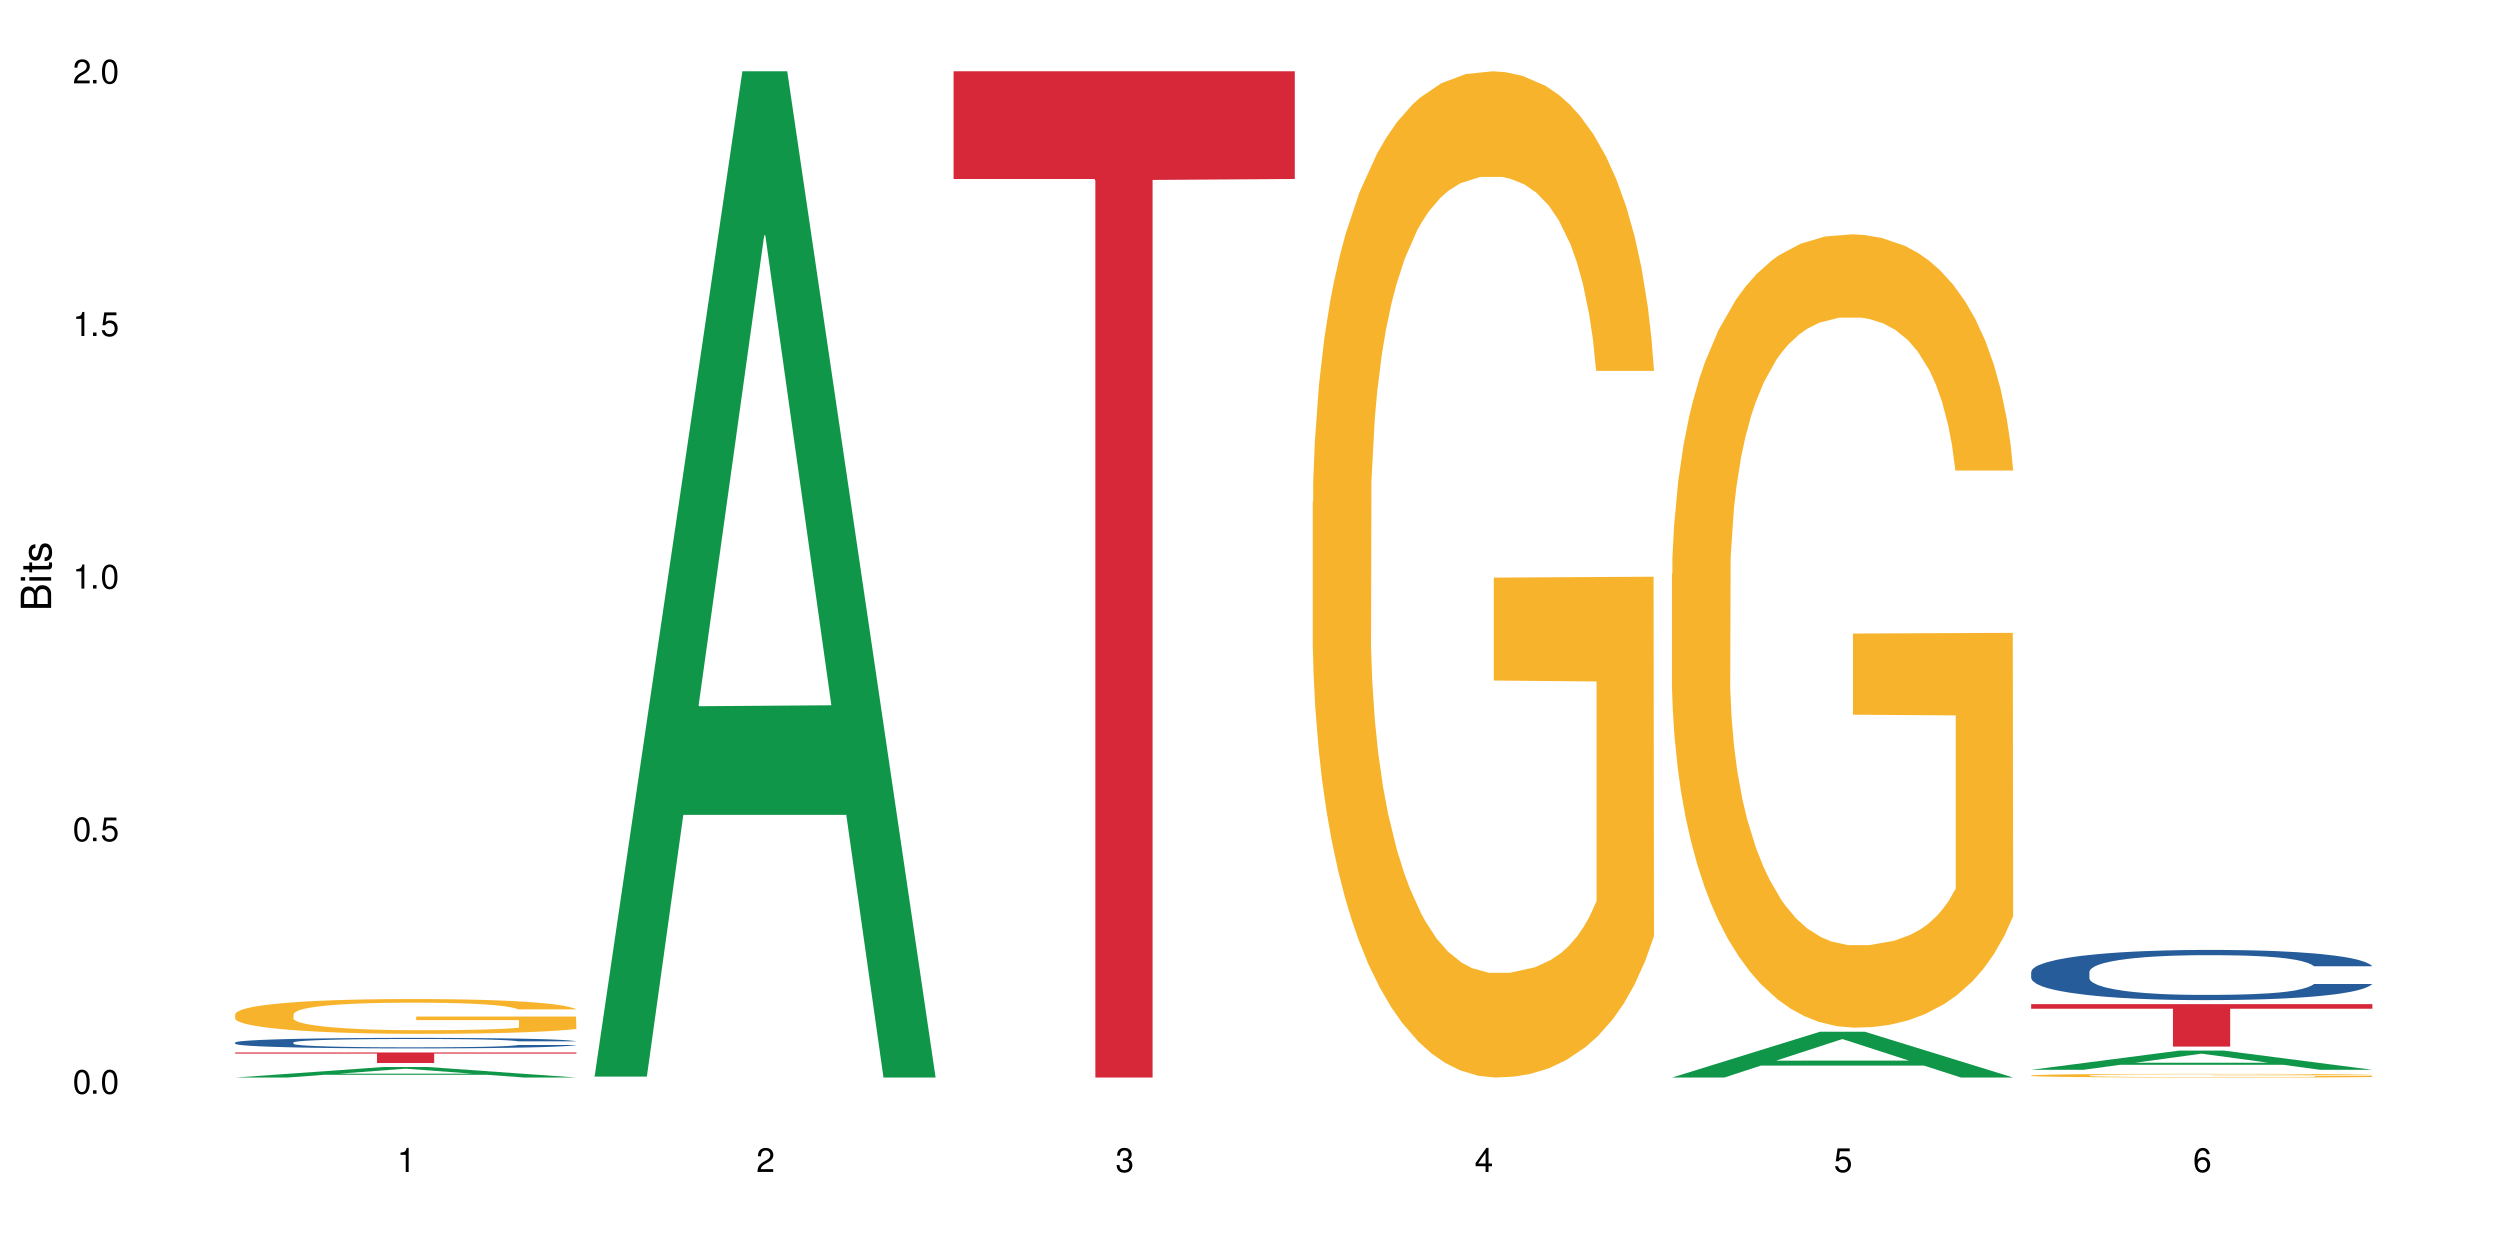
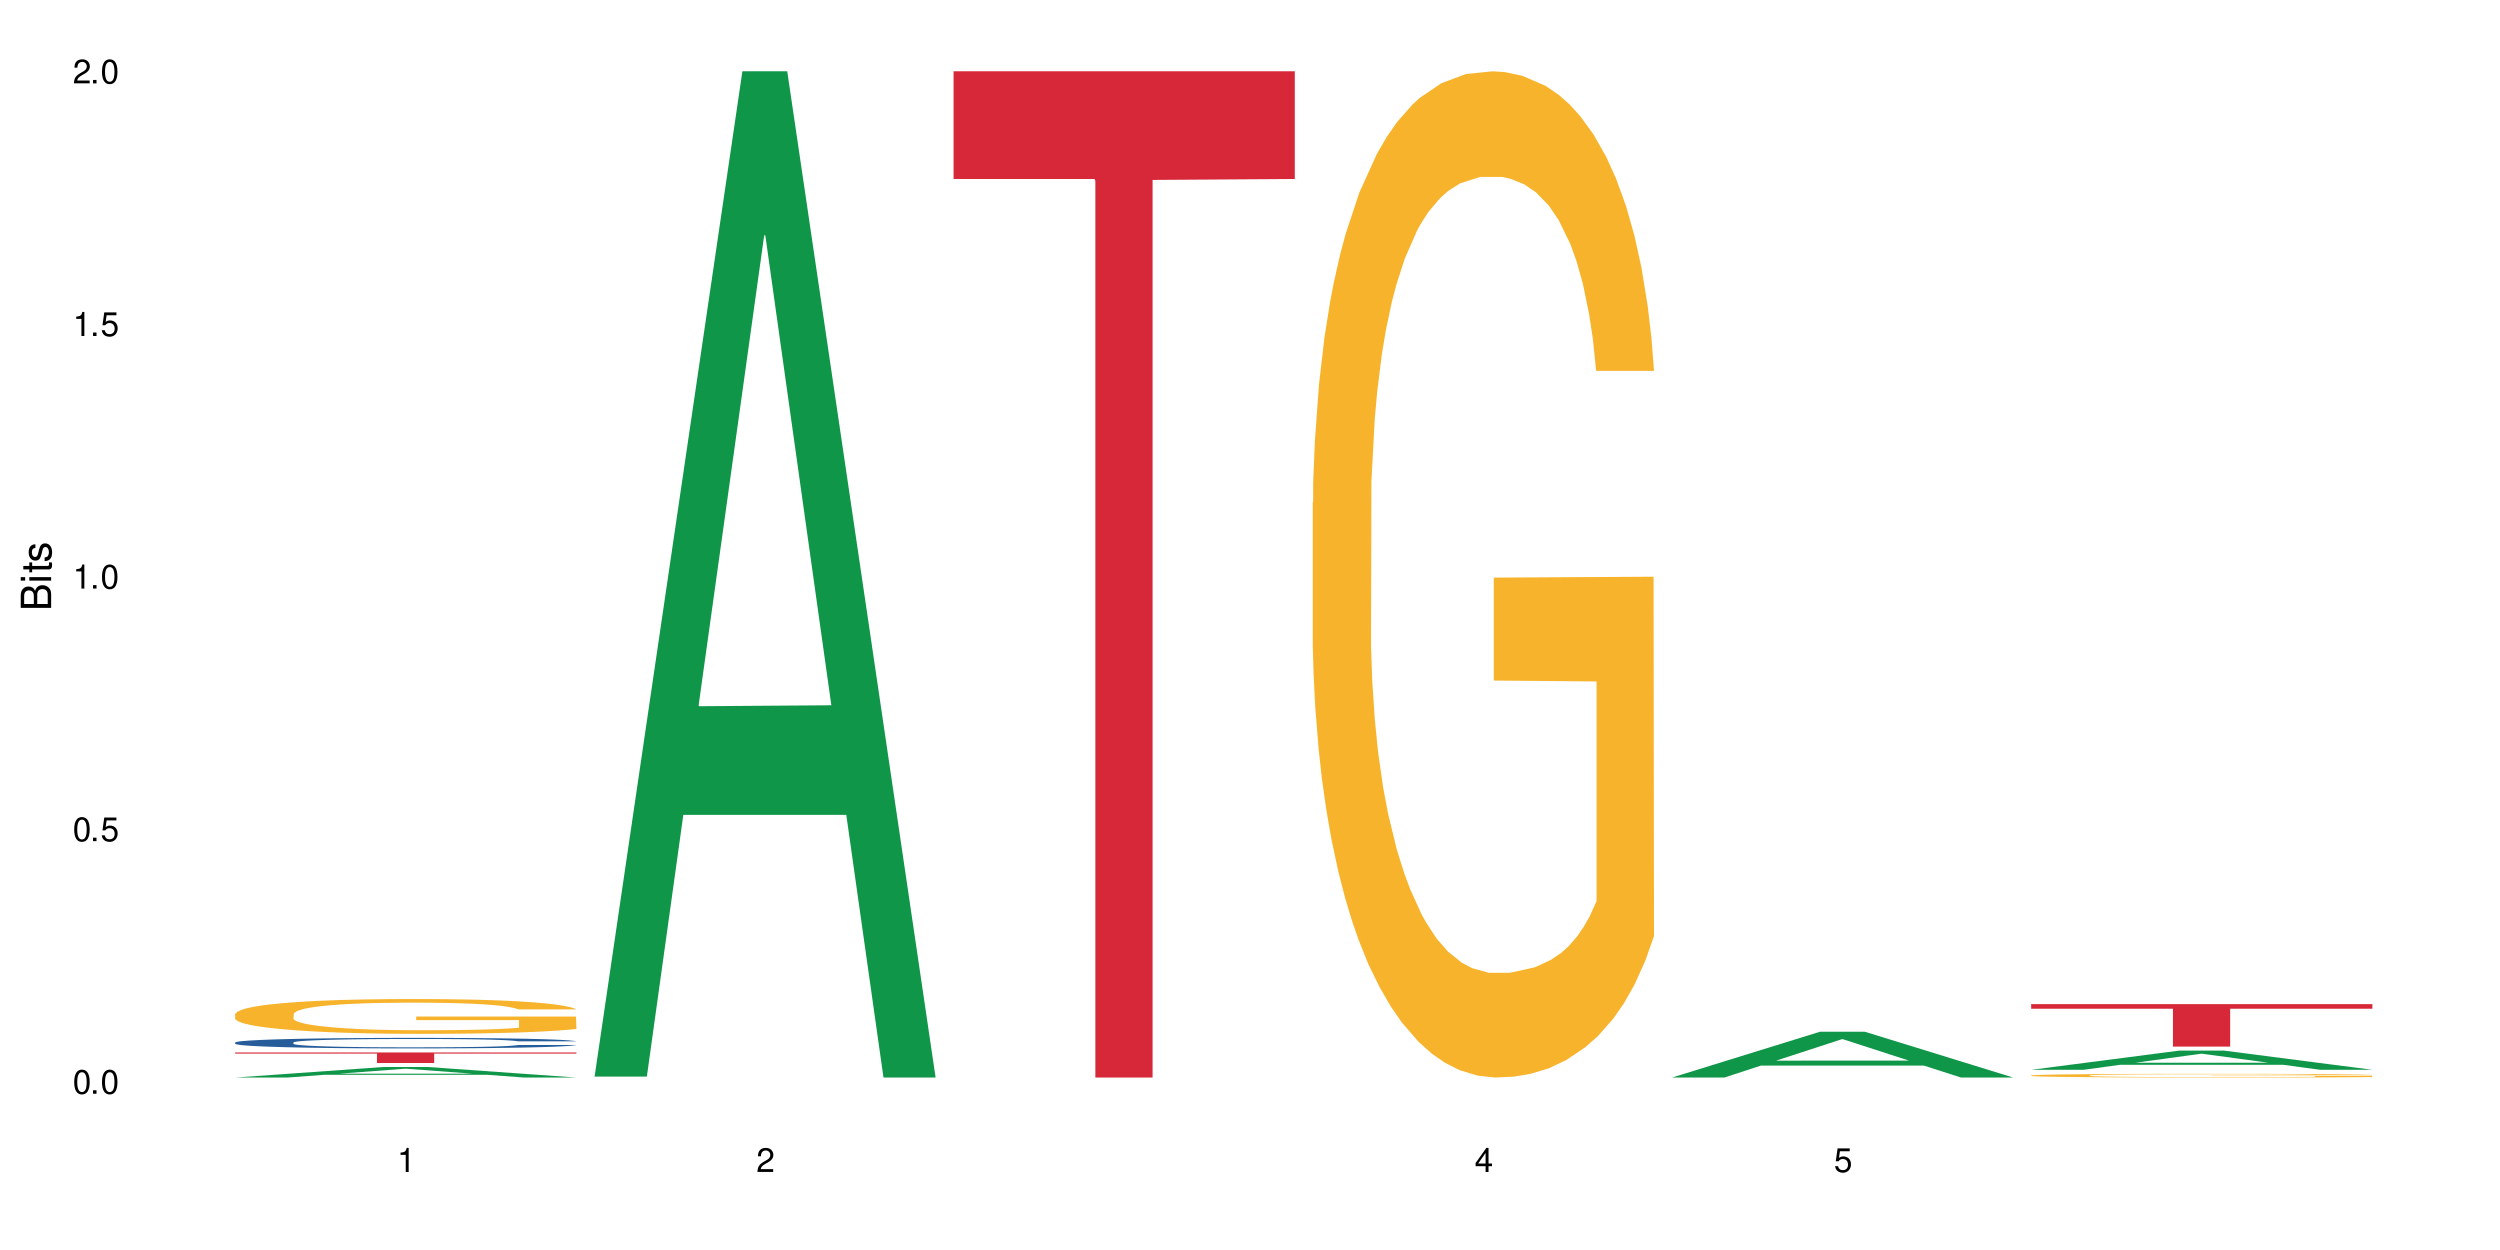
<svg xmlns="http://www.w3.org/2000/svg" xmlns:xlink="http://www.w3.org/1999/xlink" width="720" height="360" viewBox="0 0 720 360">
  <defs>
    <g>
      <g id="glyph-0-0">
</g>
      <g id="glyph-0-1">
        <path d="M 2.641 -6.938 C 2 -6.938 1.422 -6.656 1.078 -6.172 C 0.641 -5.562 0.406 -4.641 0.406 -3.359 C 0.406 -1.016 1.188 0.219 2.641 0.219 C 4.078 0.219 4.859 -1.016 4.859 -3.297 C 4.859 -4.641 4.656 -5.547 4.203 -6.172 C 3.844 -6.656 3.281 -6.938 2.641 -6.938 Z M 2.641 -6.188 C 3.547 -6.188 4 -5.25 4 -3.375 C 4 -1.406 3.562 -0.484 2.625 -0.484 C 1.734 -0.484 1.281 -1.438 1.281 -3.344 C 1.281 -5.25 1.734 -6.188 2.641 -6.188 Z M 2.641 -6.188 " />
      </g>
      <g id="glyph-0-2">
        <path d="M 1.828 -1 L 0.828 -1 L 0.828 0 L 1.828 0 Z M 1.828 -1 " />
      </g>
      <g id="glyph-0-3">
        <path d="M 4.562 -6.797 L 1.062 -6.797 L 0.547 -3.094 L 1.328 -3.094 C 1.719 -3.562 2.047 -3.734 2.578 -3.734 C 3.484 -3.734 4.062 -3.109 4.062 -2.094 C 4.062 -1.125 3.484 -0.531 2.578 -0.531 C 1.828 -0.531 1.375 -0.906 1.188 -1.672 L 0.328 -1.672 C 0.453 -1.109 0.547 -0.844 0.75 -0.594 C 1.125 -0.078 1.828 0.219 2.594 0.219 C 3.969 0.219 4.922 -0.781 4.922 -2.219 C 4.922 -3.562 4.031 -4.484 2.719 -4.484 C 2.25 -4.484 1.859 -4.359 1.469 -4.062 L 1.734 -5.969 L 4.562 -5.969 Z M 4.562 -6.797 " />
      </g>
      <g id="glyph-0-4">
        <path d="M 2.484 -4.938 L 2.484 0 L 3.328 0 L 3.328 -6.938 L 2.766 -6.938 C 2.469 -5.875 2.281 -5.734 0.984 -5.562 L 0.984 -4.938 Z M 2.484 -4.938 " />
      </g>
      <g id="glyph-0-5">
        <path d="M 4.859 -0.828 L 1.281 -0.828 C 1.359 -1.406 1.672 -1.781 2.5 -2.281 L 3.469 -2.828 C 4.406 -3.344 4.906 -4.062 4.906 -4.906 C 4.906 -5.484 4.672 -6.031 4.266 -6.406 C 3.859 -6.766 3.375 -6.938 2.719 -6.938 C 1.859 -6.938 1.219 -6.625 0.844 -6.031 C 0.609 -5.672 0.5 -5.234 0.484 -4.531 L 1.328 -4.531 C 1.359 -5.016 1.406 -5.281 1.531 -5.516 C 1.75 -5.938 2.188 -6.203 2.703 -6.203 C 3.469 -6.203 4.031 -5.641 4.031 -4.891 C 4.031 -4.344 3.719 -3.859 3.125 -3.516 L 2.234 -3 C 0.812 -2.172 0.406 -1.531 0.328 -0.016 L 4.859 -0.016 Z M 4.859 -0.828 " />
      </g>
      <g id="glyph-0-6">
-         <path d="M 2.125 -3.188 L 2.578 -3.188 C 3.5 -3.188 3.984 -2.766 3.984 -1.922 C 3.984 -1.062 3.469 -0.531 2.594 -0.531 C 1.656 -0.531 1.203 -1 1.156 -2.016 L 0.312 -2.016 C 0.344 -1.453 0.438 -1.094 0.609 -0.781 C 0.953 -0.109 1.625 0.219 2.547 0.219 C 3.953 0.219 4.859 -0.625 4.859 -1.938 C 4.859 -2.828 4.516 -3.297 3.703 -3.594 C 4.344 -3.844 4.656 -4.328 4.656 -5.031 C 4.656 -6.219 3.875 -6.938 2.578 -6.938 C 1.203 -6.938 0.484 -6.172 0.453 -4.703 L 1.297 -4.703 C 1.312 -5.125 1.344 -5.359 1.453 -5.578 C 1.641 -5.969 2.062 -6.203 2.594 -6.203 C 3.344 -6.203 3.797 -5.75 3.797 -5 C 3.797 -4.516 3.609 -4.219 3.25 -4.047 C 3.016 -3.953 2.703 -3.922 2.125 -3.906 Z M 2.125 -3.188 " />
-       </g>
+         </g>
      <g id="glyph-0-7">
        <path d="M 3.141 -1.672 L 3.141 0 L 3.984 0 L 3.984 -1.672 L 4.984 -1.672 L 4.984 -2.438 L 3.984 -2.438 L 3.984 -6.938 L 3.359 -6.938 L 0.266 -2.578 L 0.266 -1.672 Z M 3.141 -2.438 L 1 -2.438 L 3.141 -5.5 Z M 3.141 -2.438 " />
      </g>
      <g id="glyph-0-8">
-         <path d="M 4.781 -5.125 C 4.609 -6.266 3.891 -6.938 2.844 -6.938 C 2.094 -6.938 1.422 -6.578 1.031 -5.953 C 0.594 -5.266 0.406 -4.422 0.406 -3.172 C 0.406 -2 0.578 -1.25 0.984 -0.641 C 1.359 -0.078 1.953 0.219 2.703 0.219 C 3.984 0.219 4.922 -0.75 4.922 -2.094 C 4.922 -3.375 4.062 -4.281 2.844 -4.281 C 2.172 -4.281 1.641 -4.031 1.281 -3.516 C 1.281 -5.234 1.828 -6.188 2.797 -6.188 C 3.391 -6.188 3.797 -5.797 3.938 -5.125 Z M 2.734 -3.531 C 3.547 -3.531 4.062 -2.953 4.062 -2.031 C 4.062 -1.156 3.484 -0.531 2.703 -0.531 C 1.922 -0.531 1.328 -1.188 1.328 -2.078 C 1.328 -2.938 1.906 -3.531 2.734 -3.531 Z M 2.734 -3.531 " />
-       </g>
+         </g>
      <g id="glyph-1-0">
</g>
      <g id="glyph-1-1">
        <path d="M 0 -0.953 L 0 -4.891 C 0 -5.719 -0.234 -6.344 -0.734 -6.797 C -1.188 -7.234 -1.812 -7.469 -2.5 -7.469 C -3.547 -7.469 -4.188 -7 -4.625 -5.875 C -4.984 -6.688 -5.625 -7.094 -6.531 -7.094 C -7.172 -7.094 -7.734 -6.859 -8.141 -6.391 C -8.562 -5.922 -8.75 -5.344 -8.75 -4.5 L -8.75 -0.953 Z M -4.984 -2.062 L -7.766 -2.062 L -7.766 -4.219 C -7.766 -4.844 -7.688 -5.203 -7.453 -5.5 C -7.219 -5.812 -6.859 -5.969 -6.375 -5.969 C -5.891 -5.969 -5.531 -5.812 -5.297 -5.5 C -5.062 -5.203 -4.984 -4.844 -4.984 -4.219 Z M -0.984 -2.062 L -4 -2.062 L -4 -4.781 C -4 -5.766 -3.438 -6.359 -2.484 -6.359 C -1.547 -6.359 -0.984 -5.766 -0.984 -4.781 Z M -0.984 -2.062 " />
      </g>
      <g id="glyph-1-2">
        <path d="M -6.281 -1.797 L -6.281 -0.797 L 0 -0.797 L 0 -1.797 Z M -8.75 -1.797 L -8.75 -0.797 L -7.484 -0.797 L -7.484 -1.797 Z M -8.75 -1.797 " />
      </g>
      <g id="glyph-1-3">
        <path d="M -6.281 -3.047 L -6.281 -2.016 L -8.016 -2.016 L -8.016 -1.016 L -6.281 -1.016 L -6.281 -0.172 L -5.469 -0.172 L -5.469 -1.016 L -0.719 -1.016 C -0.078 -1.016 0.281 -1.453 0.281 -2.234 C 0.281 -2.5 0.25 -2.719 0.188 -3.047 L -0.641 -3.047 C -0.609 -2.906 -0.594 -2.766 -0.594 -2.562 C -0.594 -2.141 -0.719 -2.016 -1.156 -2.016 L -5.469 -2.016 L -5.469 -3.047 Z M -6.281 -3.047 " />
      </g>
      <g id="glyph-1-4">
        <path d="M -4.531 -5.25 C -5.766 -5.25 -6.469 -4.422 -6.469 -2.969 C -6.469 -1.516 -5.719 -0.562 -4.547 -0.562 C -3.562 -0.562 -3.094 -1.062 -2.734 -2.562 L -2.516 -3.484 C -2.344 -4.188 -2.094 -4.469 -1.641 -4.469 C -1.047 -4.469 -0.641 -3.875 -0.641 -3 C -0.641 -2.453 -0.797 -2 -1.062 -1.75 C -1.25 -1.594 -1.422 -1.531 -1.875 -1.469 L -1.875 -0.406 C -0.422 -0.453 0.281 -1.266 0.281 -2.922 C 0.281 -4.5 -0.5 -5.516 -1.719 -5.516 C -2.656 -5.516 -3.172 -4.984 -3.469 -3.734 L -3.703 -2.766 C -3.891 -1.953 -4.156 -1.609 -4.594 -1.609 C -5.188 -1.609 -5.547 -2.125 -5.547 -2.938 C -5.547 -3.75 -5.203 -4.172 -4.531 -4.203 Z M -4.531 -5.25 " />
      </g>
    </g>
  </defs>
  <rect x="-72" y="-36" width="864" height="432" fill="rgb(100%, 100%, 100%)" fill-opacity="1" />
  <path fill-rule="nonzero" fill="rgb(6.275%, 58.824%, 28.235%)" fill-opacity="1" d="M 67.73 310.328 L 67.836 310.328 L 110.359 307.301 L 123.273 307.301 L 166.008 310.332 L 150.992 310.332 L 140.281 309.543 L 93.352 309.543 L 82.852 310.328 L 67.73 310.328 L 97.863 309.215 L 135.977 309.211 L 116.973 307.797 L 116.766 307.793 L 116.555 307.801 L 97.758 309.211 L 97.863 309.215 Z M 67.73 310.328 " />
  <path fill-rule="nonzero" fill="rgb(14.51%, 36.078%, 60%)" fill-opacity="1" d="M 67.73 300.23 L 67.852 300.227 L 67.852 300.16 L 68.211 300.055 L 69.051 299.922 L 69.887 299.832 L 72.047 299.668 L 75.043 299.508 L 78.156 299.387 L 80.434 299.316 L 82.473 299.262 L 87.145 299.156 L 90.145 299.105 L 93.379 299.059 L 97.332 299.012 L 100.211 298.984 L 106.684 298.938 L 111.477 298.918 L 115.191 298.91 L 123.223 298.91 L 128.016 298.922 L 131.492 298.938 L 135.324 298.957 L 138.562 298.984 L 144.195 299.043 L 149.227 299.121 L 151.504 299.164 L 155.102 299.25 L 157.855 299.336 L 159.773 299.406 L 161.934 299.508 L 163.848 299.633 L 165.289 299.777 L 166.008 299.895 L 149.227 299.895 L 148.391 299.785 L 147.43 299.699 L 145.633 299.586 L 143.836 299.504 L 141.316 299.422 L 139.039 299.371 L 135.926 299.316 L 133.168 299.285 L 130.293 299.262 L 127.535 299.242 L 122.262 299.227 L 116.148 299.227 L 113.871 299.234 L 109.199 299.254 L 106.684 299.273 L 103.086 299.312 L 100.57 299.348 L 97.574 299.402 L 95.535 299.453 L 93.02 299.523 L 91.223 299.586 L 89.184 299.68 L 87.984 299.746 L 86.906 299.824 L 85.949 299.918 L 85.23 300.016 L 84.75 300.117 L 84.508 300.215 L 84.508 300.645 L 84.75 300.746 L 85.348 300.863 L 86.906 301.031 L 89.184 301.176 L 91.82 301.293 L 94.336 301.379 L 95.777 301.414 L 97.691 301.461 L 100.688 301.516 L 105.004 301.57 L 107.52 301.594 L 111.355 301.617 L 115.312 301.625 L 120.586 301.625 L 125.258 301.617 L 128.375 301.602 L 131.609 301.578 L 136.043 301.531 L 138.801 301.488 L 141.199 301.434 L 142.996 301.383 L 144.195 301.34 L 145.992 301.254 L 147.43 301.156 L 148.508 301.062 L 149.227 300.969 L 166.008 300.969 L 165.289 301.078 L 164.207 301.188 L 163.129 301.266 L 161.453 301.363 L 159.535 301.449 L 156.777 301.547 L 154.5 301.609 L 151.504 301.68 L 148.75 301.73 L 145.754 301.777 L 141.316 301.836 L 138.441 301.863 L 135.324 301.887 L 131.609 301.91 L 126.938 301.93 L 121.902 301.941 L 117.227 301.941 L 112.195 301.938 L 108.48 301.926 L 103.566 301.902 L 97.453 301.852 L 93.02 301.797 L 89.543 301.746 L 86.547 301.691 L 83.191 301.617 L 78.875 301.492 L 76.238 301.398 L 74.441 301.32 L 72.406 301.215 L 70.969 301.117 L 69.289 300.961 L 68.09 300.766 L 67.73 300.613 Z M 67.73 300.23 " />
  <path fill-rule="nonzero" fill="rgb(96.863%, 70.196%, 16.863%)" fill-opacity="1" d="M 67.73 292.016 L 67.852 292.008 L 67.852 291.824 L 68.332 291.414 L 69.527 290.844 L 71.086 290.379 L 72.766 290.012 L 73.844 289.82 L 75.641 289.547 L 77.199 289.344 L 81.152 288.934 L 86.188 288.547 L 88.945 288.383 L 92.059 288.227 L 96.496 288.055 L 98.531 287.988 L 104.766 287.844 L 111.836 287.75 L 119.625 287.723 L 123.223 287.734 L 128.133 287.77 L 134.848 287.871 L 138.68 287.961 L 141.676 288.055 L 144.793 288.172 L 148.629 288.355 L 152.223 288.574 L 155.102 288.797 L 157.977 289.07 L 160.375 289.363 L 162.41 289.684 L 164.207 290.066 L 165.289 290.387 L 166.008 290.707 L 149.348 290.707 L 148.391 290.387 L 147.309 290.141 L 145.512 289.84 L 143.715 289.617 L 141.918 289.445 L 138.562 289.207 L 135.684 289.059 L 132.09 288.934 L 128.613 288.852 L 124.66 288.797 L 122.262 288.777 L 115.91 288.777 L 110.156 288.84 L 106.801 288.914 L 104.406 288.988 L 101.047 289.125 L 99.012 289.234 L 97.812 289.309 L 94.219 289.59 L 91.82 289.848 L 90.504 290.023 L 88.824 290.297 L 87.625 290.543 L 86.309 290.91 L 85.59 291.184 L 84.629 291.805 L 84.508 293.453 L 84.871 293.801 L 85.59 294.176 L 86.547 294.508 L 87.984 294.855 L 89.422 295.121 L 91.941 295.477 L 94.098 295.715 L 95.777 295.871 L 99.012 296.117 L 100.328 296.199 L 103.445 296.363 L 106.684 296.492 L 110.637 296.602 L 113.633 296.656 L 118.426 296.703 L 124.539 296.703 L 131.73 296.648 L 136.285 296.574 L 139.398 296.504 L 141.438 296.438 L 143.953 296.336 L 145.754 296.246 L 147.43 296.145 L 149.469 295.988 L 149.469 293.801 L 119.863 293.793 L 119.863 292.77 L 165.887 292.758 L 166.008 296.336 L 163.488 296.586 L 160.375 296.824 L 157.379 297.004 L 154.262 297.16 L 149.828 297.336 L 146.23 297.445 L 140.719 297.574 L 135.684 297.656 L 130.41 297.711 L 125.738 297.738 L 120.223 297.746 L 115.312 297.73 L 110.039 297.676 L 105.844 297.602 L 102.008 297.508 L 98.172 297.391 L 93.379 297.199 L 90.262 297.043 L 87.027 296.852 L 83.789 296.621 L 80.914 296.375 L 78.996 296.184 L 77.078 295.961 L 75.043 295.688 L 73.125 295.375 L 71.688 295.094 L 70.367 294.773 L 69.41 294.469 L 68.449 294.059 L 67.969 293.73 L 67.73 293.445 Z M 67.73 292.016 " />
  <path fill-rule="nonzero" fill="rgb(83.922%, 15.686%, 22.353%)" fill-opacity="1" d="M 67.73 303.105 L 166.008 303.105 L 166.008 303.43 L 125.047 303.434 L 125.047 306.137 L 108.57 306.137 L 108.57 303.438 L 108.332 303.43 L 67.73 303.43 Z M 67.73 303.105 " />
  <path fill-rule="nonzero" fill="rgb(6.275%, 58.824%, 28.235%)" fill-opacity="1" d="M 171.18 310.059 L 171.285 309.789 L 213.809 20.527 L 226.723 20.527 L 269.453 310.332 L 254.441 310.332 L 243.73 234.684 L 196.797 234.684 L 186.297 310.059 L 171.18 310.059 L 201.312 203.391 L 239.426 203.117 L 220.422 67.875 L 220.211 67.602 L 220 68.418 L 201.207 203.117 L 201.312 203.391 Z M 171.18 310.059 " />
  <path fill-rule="nonzero" fill="rgb(83.922%, 15.686%, 22.353%)" fill-opacity="1" d="M 274.629 20.527 L 372.902 20.527 L 372.902 51.547 L 331.945 51.82 L 331.945 310.332 L 315.465 310.332 L 315.465 52.094 L 315.227 51.547 L 274.629 51.547 Z M 274.629 20.527 " />
  <path fill-rule="nonzero" fill="rgb(96.863%, 70.196%, 16.863%)" fill-opacity="1" d="M 378.074 144.652 L 378.195 144.387 L 378.195 139.094 L 378.676 127.184 L 379.871 110.777 L 381.43 97.277 L 383.109 86.691 L 384.188 81.133 L 385.984 73.195 L 387.543 67.371 L 391.496 55.461 L 396.531 44.348 L 399.289 39.582 L 402.402 35.082 L 406.84 30.055 L 408.875 28.203 L 415.109 23.965 L 422.18 21.32 L 429.969 20.527 L 433.566 20.789 L 438.48 21.848 L 445.191 24.762 L 449.023 27.406 L 452.02 30.055 L 455.137 33.496 L 458.973 38.789 L 462.566 45.141 L 465.445 51.492 L 468.32 59.43 L 470.719 67.902 L 472.754 77.164 L 474.555 88.281 L 475.633 97.543 L 476.352 106.805 L 459.691 106.805 L 458.734 97.543 L 457.652 90.398 L 455.855 81.664 L 454.059 75.312 L 452.262 70.281 L 448.906 63.402 L 446.027 59.168 L 442.434 55.461 L 438.957 53.078 L 435.004 51.492 L 432.605 50.961 L 426.254 50.961 L 420.5 52.816 L 417.145 54.934 L 414.75 57.051 L 411.395 61.02 L 409.355 64.195 L 408.156 66.312 L 404.562 74.516 L 402.164 81.93 L 400.848 86.957 L 399.168 94.898 L 397.969 102.043 L 396.652 112.629 L 395.934 120.57 L 394.973 138.566 L 394.855 186.207 L 395.215 196.262 L 395.934 207.113 L 396.891 216.641 L 398.328 226.699 L 399.766 234.375 L 402.285 244.695 L 404.441 251.578 L 406.121 256.078 L 409.355 263.223 L 410.672 265.605 L 413.789 270.367 L 417.027 274.074 L 420.98 277.25 L 423.977 278.836 L 428.77 280.16 L 434.883 280.16 L 442.074 278.574 L 446.629 276.457 L 449.746 274.34 L 451.781 272.484 L 454.297 269.574 L 456.098 266.926 L 457.773 264.016 L 459.812 259.516 L 459.812 196.262 L 430.211 195.996 L 430.211 166.355 L 476.23 166.09 L 476.352 269.574 L 473.832 276.719 L 470.719 283.602 L 467.723 288.895 L 464.605 293.395 L 460.172 298.422 L 456.574 301.598 L 451.062 305.305 L 446.027 307.688 L 440.754 309.273 L 436.082 310.066 L 430.57 310.332 L 425.656 309.805 L 420.383 308.215 L 416.188 306.098 L 412.352 303.453 L 408.516 300.012 L 403.723 294.453 L 400.605 289.953 L 397.371 284.395 L 394.133 277.777 L 391.258 270.633 L 389.34 265.074 L 387.422 258.723 L 385.387 250.781 L 383.469 241.785 L 382.031 233.578 L 380.711 224.316 L 379.754 215.582 L 378.793 203.672 L 378.316 194.145 L 378.074 185.941 Z M 378.074 144.652 " />
  <path fill-rule="nonzero" fill="rgb(6.275%, 58.824%, 28.235%)" fill-opacity="1" d="M 481.523 310.32 L 481.629 310.309 L 524.152 297.141 L 537.066 297.141 L 579.797 310.332 L 564.785 310.332 L 554.074 306.891 L 507.141 306.891 L 496.641 310.32 L 481.523 310.32 L 511.656 305.465 L 549.77 305.453 L 530.766 299.297 L 530.555 299.285 L 530.348 299.324 L 511.551 305.453 L 511.656 305.465 Z M 481.523 310.32 " />
-   <path fill-rule="nonzero" fill="rgb(96.863%, 70.196%, 16.863%)" fill-opacity="1" d="M 481.523 165.352 L 481.645 165.141 L 481.645 160.969 L 482.121 151.578 L 483.32 138.641 L 484.879 127.996 L 486.555 119.652 L 487.637 115.27 L 489.434 109.008 L 490.992 104.418 L 494.945 95.027 L 499.98 86.262 L 502.734 82.508 L 505.852 78.961 L 510.285 74.996 L 512.324 73.535 L 518.555 70.195 L 525.629 68.109 L 533.418 67.484 L 537.012 67.691 L 541.926 68.527 L 548.637 70.82 L 552.473 72.906 L 555.469 74.996 L 558.586 77.707 L 562.422 81.879 L 566.016 86.891 L 568.891 91.898 L 571.77 98.156 L 574.164 104.836 L 576.203 112.137 L 578 120.902 L 579.078 128.207 L 579.797 135.508 L 563.141 135.508 L 562.18 128.207 L 561.102 122.57 L 559.305 115.688 L 557.508 110.676 L 555.711 106.711 L 552.352 101.289 L 549.477 97.949 L 545.883 95.027 L 542.406 93.148 L 538.449 91.898 L 536.055 91.48 L 529.703 91.48 L 523.949 92.941 L 520.594 94.609 L 518.195 96.277 L 514.84 99.41 L 512.805 101.914 L 511.605 103.582 L 508.008 110.051 L 505.613 115.895 L 504.293 119.859 L 502.617 126.121 L 501.418 131.754 L 500.098 140.102 L 499.379 146.359 L 498.422 160.551 L 498.301 198.113 L 498.66 206.039 L 499.379 214.598 L 500.34 222.109 L 501.777 230.039 L 503.215 236.09 L 505.73 244.227 L 507.891 249.652 L 509.566 253.199 L 512.805 258.836 L 514.121 260.715 L 517.238 264.469 L 520.473 267.391 L 524.43 269.895 L 527.426 271.148 L 532.219 272.191 L 538.332 272.191 L 545.523 270.938 L 550.078 269.27 L 553.191 267.598 L 555.23 266.137 L 557.746 263.844 L 559.543 261.758 L 561.223 259.461 L 563.258 255.914 L 563.258 206.039 L 533.656 205.832 L 533.656 182.461 L 579.68 182.254 L 579.797 263.844 L 577.281 269.477 L 574.164 274.902 L 571.168 279.078 L 568.055 282.625 L 563.617 286.59 L 560.023 289.094 L 554.512 292.016 L 549.477 293.891 L 544.203 295.145 L 539.531 295.77 L 534.016 295.98 L 529.102 295.562 L 523.828 294.309 L 519.637 292.641 L 515.801 290.555 L 511.965 287.84 L 507.172 283.457 L 504.055 279.91 L 500.82 275.527 L 497.582 270.312 L 494.707 264.68 L 492.789 260.297 L 490.871 255.289 L 488.832 249.027 L 486.918 241.934 L 485.477 235.465 L 484.16 228.16 L 483.199 221.273 L 482.242 211.883 L 481.762 204.371 L 481.523 197.902 Z M 481.523 165.352 " />
  <path fill-rule="nonzero" fill="rgb(6.275%, 58.824%, 28.235%)" fill-opacity="1" d="M 584.973 308.098 L 585.074 308.094 L 627.598 302.578 L 640.512 302.578 L 683.246 308.102 L 668.23 308.102 L 657.523 306.66 L 610.59 306.66 L 600.09 308.098 L 584.973 308.098 L 615.105 306.062 L 653.219 306.059 L 634.215 303.48 L 634.004 303.477 L 633.793 303.492 L 615 306.059 L 615.105 306.062 Z M 584.973 308.098 " />
-   <path fill-rule="nonzero" fill="rgb(14.51%, 36.078%, 60%)" fill-opacity="1" d="M 584.973 279.875 L 585.09 279.863 L 585.09 279.547 L 585.449 279.043 L 586.289 278.41 L 587.129 277.973 L 589.285 277.195 L 592.281 276.441 L 595.398 275.863 L 597.676 275.52 L 599.711 275.254 L 604.387 274.766 L 607.383 274.516 L 610.617 274.289 L 614.574 274.066 L 617.449 273.934 L 623.922 273.723 L 628.715 273.629 L 632.43 273.59 L 640.461 273.59 L 645.254 273.645 L 648.73 273.711 L 652.566 273.816 L 655.801 273.934 L 661.434 274.223 L 666.469 274.594 L 668.746 274.805 L 672.34 275.215 L 675.098 275.609 L 677.016 275.953 L 679.172 276.441 L 681.09 277.035 L 682.527 277.711 L 683.246 278.277 L 666.469 278.277 L 665.629 277.75 L 664.672 277.34 L 662.871 276.801 L 661.074 276.418 L 658.559 276.035 L 656.281 275.781 L 653.164 275.531 L 650.406 275.375 L 647.531 275.254 L 644.773 275.176 L 639.504 275.098 L 633.391 275.098 L 631.113 275.121 L 626.438 275.227 L 623.922 275.32 L 620.328 275.504 L 617.809 275.676 L 614.812 275.941 L 612.777 276.164 L 610.258 276.508 L 608.461 276.812 L 606.426 277.25 L 605.227 277.578 L 604.148 277.949 L 603.188 278.383 L 602.469 278.844 L 601.988 279.336 L 601.75 279.809 L 601.75 281.855 L 601.988 282.332 L 602.59 282.887 L 604.148 283.691 L 606.426 284.391 L 609.059 284.945 L 611.578 285.34 L 613.016 285.527 L 614.934 285.738 L 617.93 286 L 622.242 286.266 L 624.762 286.371 L 628.598 286.477 L 632.551 286.531 L 637.824 286.531 L 642.5 286.477 L 645.613 286.41 L 648.852 286.305 L 653.285 286.082 L 656.043 285.871 L 658.438 285.617 L 660.234 285.367 L 661.434 285.156 L 663.23 284.746 L 664.672 284.297 L 665.75 283.836 L 666.469 283.387 L 683.246 283.387 L 682.527 283.914 L 681.449 284.43 L 680.371 284.812 L 678.691 285.277 L 676.773 285.684 L 674.02 286.148 L 671.742 286.449 L 668.746 286.781 L 665.988 287.031 L 662.992 287.258 L 658.559 287.52 L 655.68 287.652 L 652.566 287.77 L 648.852 287.875 L 644.176 287.969 L 639.141 288.023 L 634.469 288.035 L 629.434 288.008 L 625.719 287.957 L 620.805 287.836 L 614.695 287.598 L 610.258 287.348 L 606.785 287.098 L 603.789 286.832 L 600.43 286.477 L 596.117 285.895 L 593.48 285.445 L 591.684 285.078 L 589.645 284.562 L 588.207 284.102 L 586.527 283.359 L 585.332 282.422 L 584.973 281.699 Z M 584.973 279.875 " />
  <path fill-rule="nonzero" fill="rgb(96.863%, 70.196%, 16.863%)" fill-opacity="1" d="M 584.973 309.723 L 585.09 309.723 L 585.09 309.703 L 585.57 309.66 L 586.77 309.598 L 588.328 309.551 L 590.004 309.512 L 591.082 309.488 L 592.883 309.461 L 594.438 309.438 L 598.395 309.395 L 603.426 309.355 L 606.184 309.336 L 609.301 309.32 L 613.734 309.301 L 615.773 309.293 L 622.004 309.277 L 629.074 309.27 L 636.867 309.266 L 640.461 309.266 L 645.375 309.27 L 652.086 309.281 L 655.922 309.293 L 658.918 309.301 L 662.035 309.312 L 665.867 309.332 L 669.465 309.355 L 672.34 309.379 L 675.215 309.41 L 677.613 309.441 L 679.652 309.477 L 681.449 309.516 L 682.527 309.551 L 683.246 309.582 L 666.586 309.582 L 665.629 309.551 L 664.551 309.523 L 662.754 309.492 L 660.953 309.469 L 659.156 309.449 L 655.801 309.426 L 652.926 309.41 L 649.328 309.395 L 645.855 309.387 L 641.898 309.379 L 633.148 309.379 L 627.398 309.387 L 624.043 309.395 L 621.645 309.402 L 618.289 309.414 L 616.25 309.426 L 615.055 309.434 L 611.457 309.465 L 609.059 309.492 L 607.742 309.512 L 606.062 309.539 L 604.867 309.566 L 603.547 309.605 L 602.828 309.633 L 601.871 309.699 L 601.75 309.875 L 602.109 309.914 L 602.828 309.953 L 603.789 309.988 L 605.227 310.023 L 606.664 310.055 L 609.18 310.09 L 611.336 310.117 L 613.016 310.133 L 616.25 310.16 L 617.57 310.168 L 620.688 310.184 L 623.922 310.199 L 627.875 310.211 L 630.871 310.215 L 635.668 310.223 L 641.777 310.223 L 648.969 310.215 L 653.523 310.207 L 656.641 310.199 L 658.676 310.191 L 661.195 310.184 L 662.992 310.172 L 664.672 310.16 L 666.707 310.145 L 666.707 309.914 L 637.105 309.91 L 637.105 309.805 L 683.125 309.801 L 683.246 310.184 L 680.73 310.207 L 677.613 310.234 L 674.617 310.254 L 671.5 310.27 L 667.066 310.289 L 663.473 310.301 L 657.957 310.312 L 652.926 310.324 L 647.652 310.328 L 642.977 310.332 L 632.551 310.332 L 627.277 310.324 L 623.082 310.316 L 619.246 310.309 L 615.414 310.293 L 610.617 310.273 L 607.504 310.258 L 604.266 310.238 L 601.031 310.211 L 598.156 310.188 L 596.238 310.164 L 594.32 310.145 L 592.281 310.113 L 590.363 310.082 L 588.926 310.051 L 587.609 310.016 L 586.648 309.984 L 585.691 309.941 L 585.211 309.906 L 584.973 309.875 Z M 584.973 309.723 " />
  <path fill-rule="nonzero" fill="rgb(83.922%, 15.686%, 22.353%)" fill-opacity="1" d="M 584.973 289.199 L 683.246 289.199 L 683.246 290.508 L 642.289 290.52 L 642.289 301.414 L 625.809 301.414 L 625.809 290.531 L 625.57 290.508 L 584.973 290.508 Z M 584.973 289.199 " />
  <g fill="rgb(0%, 0%, 0%)" fill-opacity="1">
    <use xlink:href="#glyph-0-1" x="20.965" y="314.993" />
    <use xlink:href="#glyph-0-2" x="25.965" y="314.993" />
    <use xlink:href="#glyph-0-1" x="28.965" y="314.993" />
  </g>
  <g fill="rgb(0%, 0%, 0%)" fill-opacity="1">
    <use xlink:href="#glyph-0-1" x="20.965" y="242.251" />
    <use xlink:href="#glyph-0-2" x="25.965" y="242.251" />
    <use xlink:href="#glyph-0-3" x="28.965" y="242.251" />
  </g>
  <g fill="rgb(0%, 0%, 0%)" fill-opacity="1">
    <use xlink:href="#glyph-0-4" x="20.965" y="169.509" />
    <use xlink:href="#glyph-0-2" x="25.965" y="169.509" />
    <use xlink:href="#glyph-0-1" x="28.965" y="169.509" />
  </g>
  <g fill="rgb(0%, 0%, 0%)" fill-opacity="1">
    <use xlink:href="#glyph-0-4" x="20.965" y="96.767" />
    <use xlink:href="#glyph-0-2" x="25.965" y="96.767" />
    <use xlink:href="#glyph-0-3" x="28.965" y="96.767" />
  </g>
  <g fill="rgb(0%, 0%, 0%)" fill-opacity="1">
    <use xlink:href="#glyph-0-5" x="20.965" y="24.024" />
    <use xlink:href="#glyph-0-2" x="25.965" y="24.024" />
    <use xlink:href="#glyph-0-1" x="28.965" y="24.024" />
  </g>
  <g fill="rgb(0%, 0%, 0%)" fill-opacity="1">
    <use xlink:href="#glyph-0-4" x="114.367" y="337.532" />
  </g>
  <g fill="rgb(0%, 0%, 0%)" fill-opacity="1">
    <use xlink:href="#glyph-0-5" x="217.816" y="337.532" />
  </g>
  <g fill="rgb(0%, 0%, 0%)" fill-opacity="1">
    <use xlink:href="#glyph-0-6" x="321.266" y="337.532" />
  </g>
  <g fill="rgb(0%, 0%, 0%)" fill-opacity="1">
    <use xlink:href="#glyph-0-7" x="424.711" y="337.532" />
  </g>
  <g fill="rgb(0%, 0%, 0%)" fill-opacity="1">
    <use xlink:href="#glyph-0-3" x="528.16" y="337.532" />
  </g>
  <g fill="rgb(0%, 0%, 0%)" fill-opacity="1">
    <use xlink:href="#glyph-0-8" x="631.609" y="337.532" />
  </g>
  <g fill="rgb(0%, 0%, 0%)" fill-opacity="1">
    <use xlink:href="#glyph-1-1" x="14.725" y="176.012" />
    <use xlink:href="#glyph-1-2" x="14.725" y="168.012" />
    <use xlink:href="#glyph-1-3" x="14.725" y="165.012" />
    <use xlink:href="#glyph-1-4" x="14.725" y="162.012" />
  </g>
</svg>